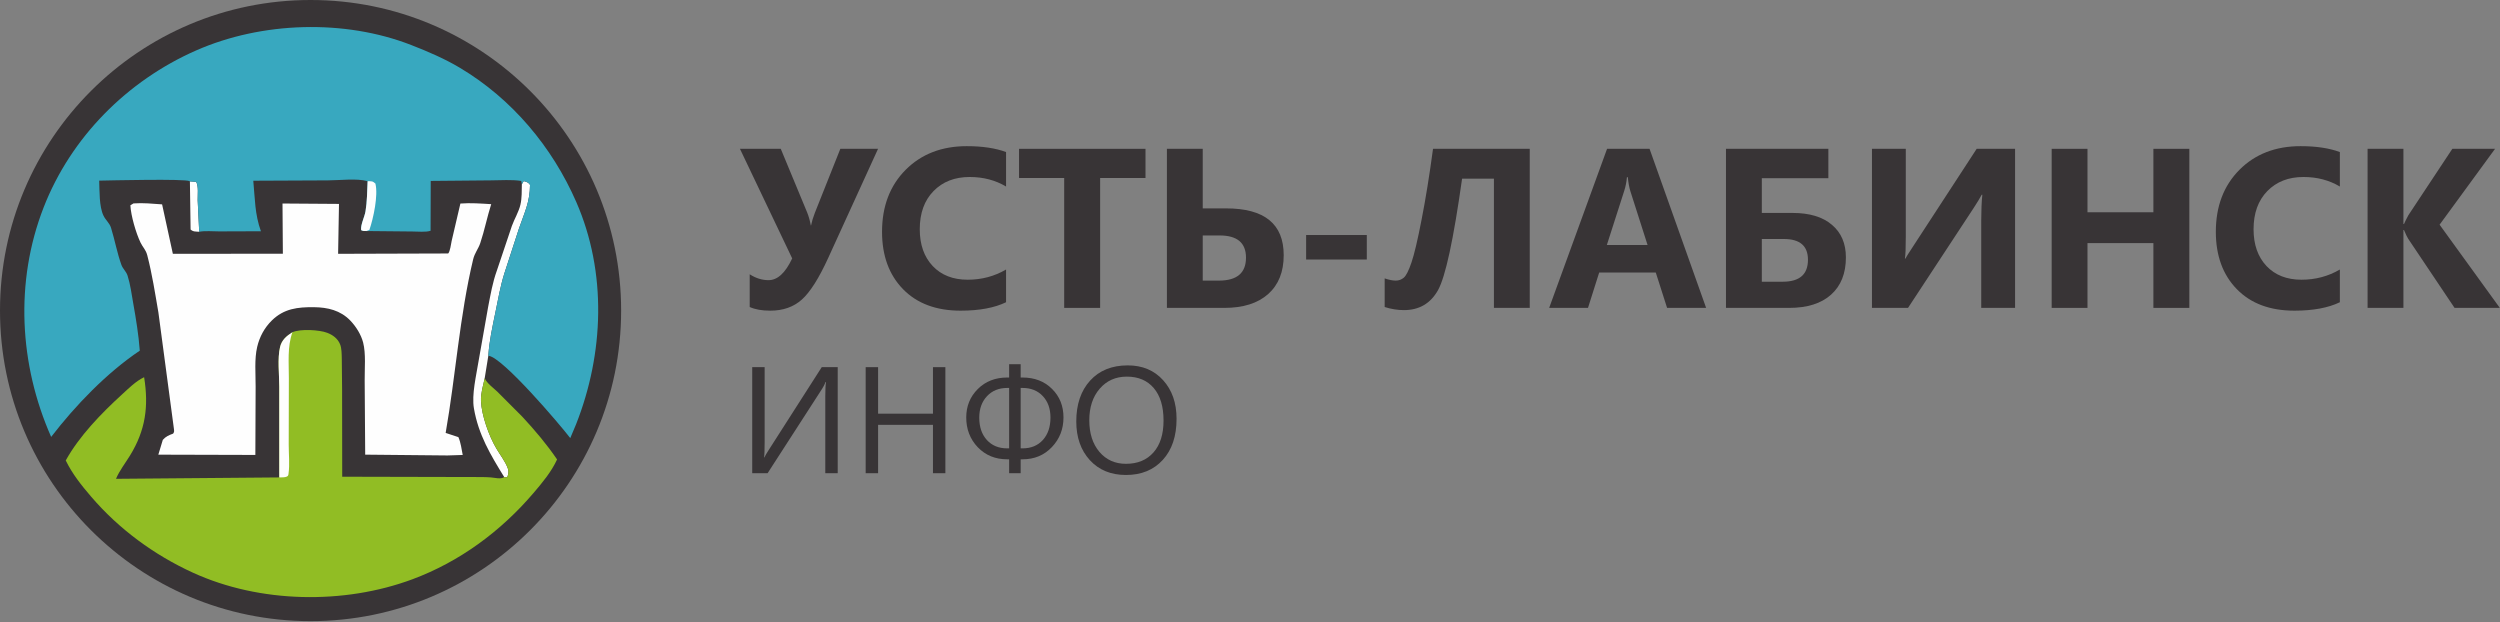
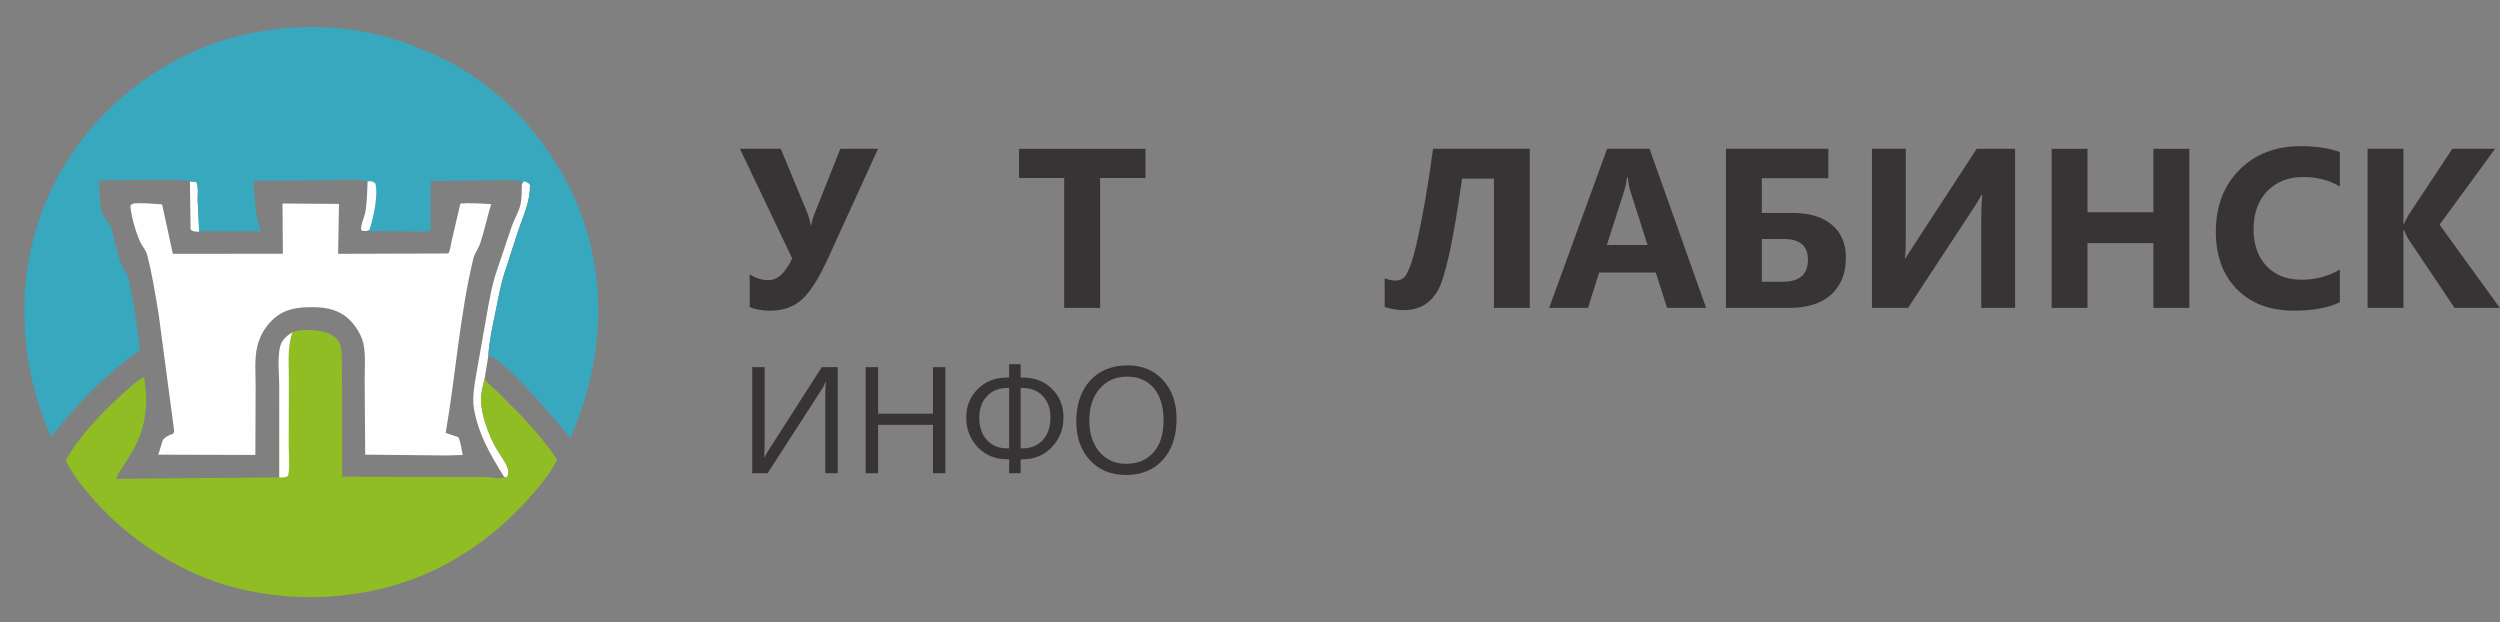
<svg xmlns="http://www.w3.org/2000/svg" width="2041" height="508" viewBox="0 0 2041 508" fill="none">
  <rect x="0" y="0" width="2041" height="508" fill="#808080" stroke="none" />
-   <circle cx="253.548" cy="253.548" r="253.548" fill="#383436" />
  <path d="M155.041 148.08L160.163 148.489C162.206 152.048 161.3 159.175 161.378 163.495L162.625 189.222C159.77 188.975 157.772 189.331 155.601 187.371L155.041 148.08Z" fill="#FEFEFE" />
  <path d="M426.047 150.368L427.572 147.822C430.095 148.623 431.075 148.679 432.709 150.863C432.621 165.122 428.118 173.657 423.612 186.773L411.773 223.167C408.479 233.686 406.57 244.597 404.364 255.379C401.97 267.082 399.414 278.507 398.664 290.461L395.708 308.735C394.389 314.907 392.402 321.074 392.679 327.446C393.193 339.275 399.152 355.755 405.111 365.964C408.19 371.237 412.745 376.982 414.678 382.686C415.488 385.072 414.962 387.372 414.093 389.656L411.676 389.525C400.428 371.28 390.596 354.94 386.904 333.37C384.979 322.134 388.857 306.395 390.649 295.127L398.551 250.385C400.485 240.464 402.202 230.363 405.67 220.837L417.908 184.433C420.009 178.603 423.452 173.138 424.878 167.098C426.125 161.811 425.919 155.788 426.047 150.368Z" fill="#FEFEFE" />
  <path d="M108.962 166.065C116.734 165.497 124.584 166.298 132.341 166.846L141.123 207.218L230.929 207.135L230.639 166.151L276.749 166.479L276.031 207.217L365.896 206.939C367.513 205.302 368.223 198.931 368.764 196.552L375.863 166.166C384.256 165.518 392.638 166.176 401.022 166.675C397.672 177.177 395.572 188.116 392.058 198.562C390.518 203.14 387.518 206.553 386.282 211.719C375.164 258.26 372.055 306.417 363.834 353.436L374.228 356.865C376.193 361.316 376.809 366.666 377.759 371.429L365.299 371.833L298.146 371.176L297.722 310.477C297.636 301.023 298.808 288.756 296.468 279.664C294.792 273.146 290.613 266.467 285.921 261.64C277.861 253.344 267.559 250.919 256.397 250.79C243.116 250.638 231.837 251.899 221.928 261.638C215.92 267.546 211.924 274.933 209.988 283.109C207.599 293.19 208.727 305.206 208.696 315.535L208.472 371.411L129.263 371.188L132.904 359.13C135.344 356.31 137.912 355.298 141.344 354.006C142.49 352.425 142.124 351.692 141.951 349.839L129.317 255.09C126.625 239.487 124.215 223.803 120.248 208.456C119.032 203.752 116.614 202.005 114.676 197.929C110.973 190.146 106.891 176.151 106.439 167.616L108.962 166.065Z" fill="#FEFEFE" />
  <path d="M238.766 271.219C245.166 268.377 260.669 269.188 267.228 271.734C271.769 273.495 275.671 276.369 277.599 280.974C279.013 284.354 278.915 289.081 279.034 292.711L279.284 317.659L279.383 389.193L384.59 389.445C389.923 389.461 395.373 389.357 400.688 389.753C404.089 390.007 408.716 391.445 411.675 389.525L414.092 389.656C414.961 387.373 415.487 385.072 414.677 382.686C412.744 376.982 408.189 371.237 405.11 365.964C399.151 355.756 393.192 339.275 392.678 327.447C392.401 321.074 394.388 314.907 395.707 308.735L395.906 309.181C397.754 313.114 402.89 316.748 406.024 319.764L426.5 340.289C436.525 351.085 446.527 362.897 454.799 375.098C450.198 385.159 442.692 394.137 435.546 402.505C408.902 433.714 375.306 458.557 336.732 472.905C280.707 493.744 212.041 492.479 157.502 467.54C125.858 453.069 97.206 432.031 74.515 405.596C66.524 396.286 59.083 387.008 53.676 375.917C64.676 356.018 82.735 337.437 99.479 322.144C104.949 317.148 110.916 311.128 117.66 307.949C121.495 331.728 118.85 351.243 106.107 371.942C102.273 378.17 97.559 384.163 94.695 390.905L228.009 389.763L227.996 315.613C227.997 305.722 226.411 292.765 228.636 283.329C230.004 277.527 233.952 274.264 238.766 271.219Z" fill="#91BD24" />
  <path d="M238.766 271.219C234.46 282.87 235.864 296.466 235.818 308.729L235.704 363.025C235.696 370.542 236.598 379.167 235.577 386.532C235.4 387.803 235.394 388.496 234.183 389.085C232.549 389.879 229.827 389.697 228.009 389.764L227.996 315.614C227.997 305.722 226.411 292.765 228.635 283.33C230.004 277.527 233.951 274.265 238.766 271.219Z" fill="#FEFEFE" />
  <path d="M155.04 148.08L154.759 147.895C151.251 145.832 89.668 147.296 80.987 147.471C81.338 155.793 80.844 168.503 84.508 176.102C86.241 179.696 89.435 182.084 90.63 185.934C93.718 195.879 95.598 206.458 99.113 216.231C100.275 219.462 103.08 221.652 104.152 225.037C106.462 232.341 107.446 240.182 108.783 247.707C111.067 260.558 113.148 273.25 114.121 286.277C86.966 304.553 61.678 330.862 41.764 356.69C15.643 297.552 12.05 230.047 35.558 169.493C57.88 111.996 103.948 65.894 160.072 41.202C213.616 17.644 281.157 15.474 335.776 36.777C349.375 42.081 363.024 47.933 375.581 55.426C417.975 80.721 450.8 119.863 470.473 164.913C495.586 222.422 493.093 288.572 470.335 346.318L465.563 357.67C456.652 346.01 410.759 292.238 399.06 290.505L398.662 290.461C399.413 278.507 401.969 267.082 404.363 255.379C406.568 244.598 408.478 233.687 411.772 223.167L423.61 186.773C428.116 173.657 432.619 165.123 432.708 150.863C431.074 148.679 430.094 148.623 427.57 147.823L426.046 150.368L425.523 147.716C417.738 146.492 408.952 147.236 401.05 147.248L351.644 147.704L351.523 188.402C347.383 189.729 341.091 188.969 336.715 188.989L299.149 188.616C297.451 188.688 296.377 188.689 294.852 187.874C294.222 183.746 297.651 177.033 298.397 172.596C299.743 164.583 299.729 156.037 300.129 147.911C291.166 145.429 277.128 147.248 267.663 147.265L206.787 147.544C208.193 162.216 207.951 174.639 213.007 188.788L178.836 188.909C173.85 188.929 167.435 188.256 162.624 189.222L161.377 163.495C161.299 159.175 162.205 152.048 160.162 148.489L155.04 148.08Z" fill="#38A8BF" />
  <path d="M300.129 147.911C303.209 148.037 304.157 147.665 306.481 149.849C308.869 159.436 304.878 178.232 301.558 187.702L299.149 188.616C297.451 188.687 296.377 188.689 294.852 187.874C294.223 183.746 297.651 177.033 298.397 172.596C299.743 164.583 299.729 156.037 300.129 147.911Z" fill="#FEFEFE" />
  <path d="M716.841 121.497L676.179 210.519C668.572 227.182 661.387 238.533 654.625 244.57C647.863 250.607 639.29 253.626 628.906 253.626C622.023 253.626 616.408 252.63 612.061 250.638V223.922C617.012 227.122 622.144 228.722 627.457 228.722C634.762 228.722 641.192 222.805 646.746 210.972L604.092 121.497H637.418L658.972 173.479C660.24 176.619 661.236 180.15 661.961 184.075H662.142C662.806 180.815 663.832 177.403 665.221 173.841L686.05 121.497H716.841Z" fill="#383436" />
-   <path d="M821.349 246.743C811.87 251.332 799.494 253.626 784.219 253.626C764.295 253.626 748.628 247.77 737.217 236.057C725.807 224.345 720.101 208.738 720.101 189.237C720.101 168.468 726.501 151.624 739.3 138.703C752.16 125.783 768.823 119.323 789.29 119.323C801.969 119.323 812.655 120.923 821.349 124.123V152.288C812.655 147.095 802.754 144.499 791.645 144.499C779.449 144.499 769.608 148.333 762.122 156.001C754.635 163.668 750.892 174.053 750.892 187.154C750.892 199.712 754.424 209.734 761.488 217.22C768.552 224.646 778.061 228.359 790.015 228.359C801.426 228.359 811.87 225.582 821.349 220.028V246.743Z" fill="#383436" />
  <path d="M935.185 145.314H898.145V251.362H868.803V145.314H831.945V121.497H935.185V145.314Z" fill="#383436" />
-   <path d="M952.664 251.362V121.497H981.915V170.128H1001.02C1032.36 170.128 1048.02 182.867 1048.02 208.345C1048.02 221.93 1043.8 232.495 1035.35 240.042C1026.89 247.589 1014.97 251.362 999.574 251.362H952.664ZM981.915 192.225V229.084H995.137C1009.87 229.084 1017.23 222.835 1017.23 210.338C1017.23 198.263 1010.05 192.225 995.68 192.225H981.915Z" fill="#383436" />
-   <path d="M1115.86 211.877H1066.32V191.863H1115.86V211.877Z" fill="#383436" />
  <path d="M1248.89 251.362H1219.64V145.858H1193.65C1186.64 195.606 1180.09 225.944 1174 236.872C1167.9 247.74 1158.63 253.173 1146.19 253.173C1140.94 253.173 1135.69 252.328 1130.44 250.638V227.273C1133.94 228.48 1136.96 229.084 1139.49 229.084C1141.97 229.084 1144.14 228.299 1146.01 226.729C1147.94 225.16 1150.06 220.994 1152.35 214.232C1154.65 207.47 1157.39 195.818 1160.59 179.275C1163.85 162.672 1166.96 143.413 1169.92 121.497H1248.89V251.362Z" fill="#383436" />
  <path d="M1392.88 251.362H1361.01L1351.77 222.473H1305.58L1296.44 251.362H1264.74L1312.01 121.497H1346.7L1392.88 251.362ZM1345.07 200.014L1331.12 156.363C1330.09 153.103 1329.37 149.209 1328.95 144.68H1328.22C1327.92 148.484 1327.17 152.257 1325.96 156.001L1311.83 200.014H1345.07Z" fill="#383436" />
  <path d="M1409.09 251.362V121.497H1492.68V145.496H1438.35V173.841H1463.43C1477.32 173.841 1488.03 177.071 1495.58 183.531C1503.19 189.931 1506.99 198.806 1506.99 210.157C1506.99 223.197 1502.95 233.34 1494.86 240.585C1486.83 247.77 1475.42 251.362 1460.62 251.362H1409.09ZM1438.35 195.123V229.99H1455.46C1469.17 229.99 1476.02 224.012 1476.02 212.058C1476.02 200.768 1469.47 195.123 1456.37 195.123H1438.35Z" fill="#383436" />
  <path d="M1645.1 251.362H1617.48V180C1617.48 171.789 1617.78 164.785 1618.38 158.989H1617.84C1616.57 161.465 1614.4 165.057 1611.32 169.766L1557.71 251.362H1528.27V121.497H1555.89V193.312C1555.89 202.187 1555.65 208.134 1555.17 211.153H1555.53C1555.83 210.428 1558.07 206.896 1562.23 200.557L1613.76 121.497H1645.1V251.362Z" fill="#383436" />
  <path d="M1787.37 251.362H1758.03V198.474H1704.23V251.362H1674.98V121.497H1704.23V173.298H1758.03V121.497H1787.37V251.362Z" fill="#383436" />
  <path d="M1910.26 246.743C1900.78 251.332 1888.41 253.626 1873.13 253.626C1853.21 253.626 1837.54 247.77 1826.13 236.057C1814.72 224.345 1809.01 208.738 1809.01 189.237C1809.01 168.468 1815.41 151.624 1828.21 138.703C1841.07 125.783 1857.74 119.323 1878.2 119.323C1890.88 119.323 1901.57 120.923 1910.26 124.123V152.288C1901.57 147.095 1891.67 144.499 1880.56 144.499C1868.36 144.499 1858.52 148.333 1851.03 156.001C1843.55 163.668 1839.81 174.053 1839.81 187.154C1839.81 199.712 1843.34 209.734 1850.4 217.22C1857.46 224.646 1866.97 228.359 1878.93 228.359C1890.34 228.359 1900.78 225.582 1910.26 220.028V246.743Z" fill="#383436" />
  <path d="M2040.85 251.362H2003.9L1966.05 194.942C1965.32 193.855 1964.18 191.471 1962.61 187.788H1962.15V251.362H1932.9V121.497H1962.15V182.898H1962.61C1963.33 181.207 1964.54 178.792 1966.23 175.653L2002.09 121.497H2036.96L1991.68 183.441L2040.85 251.362Z" fill="#383436" />
  <path d="M683.906 386.325H673.763V323.777C673.763 318.142 673.964 314.177 674.367 311.883H674.005C673.24 313.855 672.314 315.667 671.227 317.317L626.671 386.325H614.113V299.748H624.256V360.726C624.256 367.247 624.095 371.493 623.773 373.465H624.015C624.9 371.694 626.027 369.762 627.396 367.669L670.865 299.748H683.906V386.325Z" fill="#383436" />
  <path d="M771.811 386.325H761.668V346.84H716.871V386.325H706.728V299.748H716.871V337.723H761.668V299.748H771.811V386.325Z" fill="#383436" />
  <path d="M833.272 374.975V386.325H823.854V374.975H822.224C812.564 374.975 804.574 371.694 798.255 365.133C791.976 358.533 788.837 350.422 788.837 340.803C788.837 331.626 791.976 323.898 798.255 317.619C804.534 311.34 812.564 308.2 822.345 308.2H823.854V297.333H833.272V308.2H834.721C844.623 308.2 852.673 311.3 858.871 317.498C865.11 323.656 868.229 331.424 868.229 340.803C868.229 350.301 865.07 358.372 858.75 365.013C852.471 371.654 844.502 374.975 834.842 374.975H833.272ZM833.272 316.713V366.039H834.842C841.725 366.039 847.239 363.765 851.385 359.217C855.53 354.628 857.603 348.531 857.603 340.923C857.603 333.678 855.53 327.842 851.385 323.415C847.239 318.947 841.685 316.713 834.721 316.713H833.272ZM823.854 366.039V316.713H822.345C815.502 316.713 809.968 318.967 805.742 323.475C801.556 327.983 799.463 333.799 799.463 340.923C799.463 348.571 801.536 354.669 805.681 359.217C809.827 363.765 815.341 366.039 822.224 366.039H823.854Z" fill="#383436" />
  <path d="M919.246 387.774C906.969 387.774 897.128 383.729 889.723 375.639C882.357 367.548 878.674 357.023 878.674 344.063C878.674 330.136 882.437 319.028 889.964 310.736C897.491 302.445 907.734 298.299 920.695 298.299C932.649 298.299 942.268 302.324 949.554 310.374C956.879 318.424 960.542 328.949 960.542 341.95C960.542 356.077 956.798 367.247 949.312 375.458C941.826 383.668 931.803 387.774 919.246 387.774ZM919.97 307.476C910.874 307.476 903.488 310.756 897.813 317.317C892.137 323.878 889.3 332.491 889.3 343.157C889.3 353.823 892.057 362.417 897.571 368.937C903.126 375.417 910.35 378.657 919.246 378.657C928.745 378.657 936.231 375.558 941.705 369.36C947.179 363.161 949.916 354.487 949.916 343.338C949.916 331.907 947.259 323.073 941.946 316.834C936.633 310.595 929.308 307.476 919.97 307.476Z" fill="#383436" />
</svg>